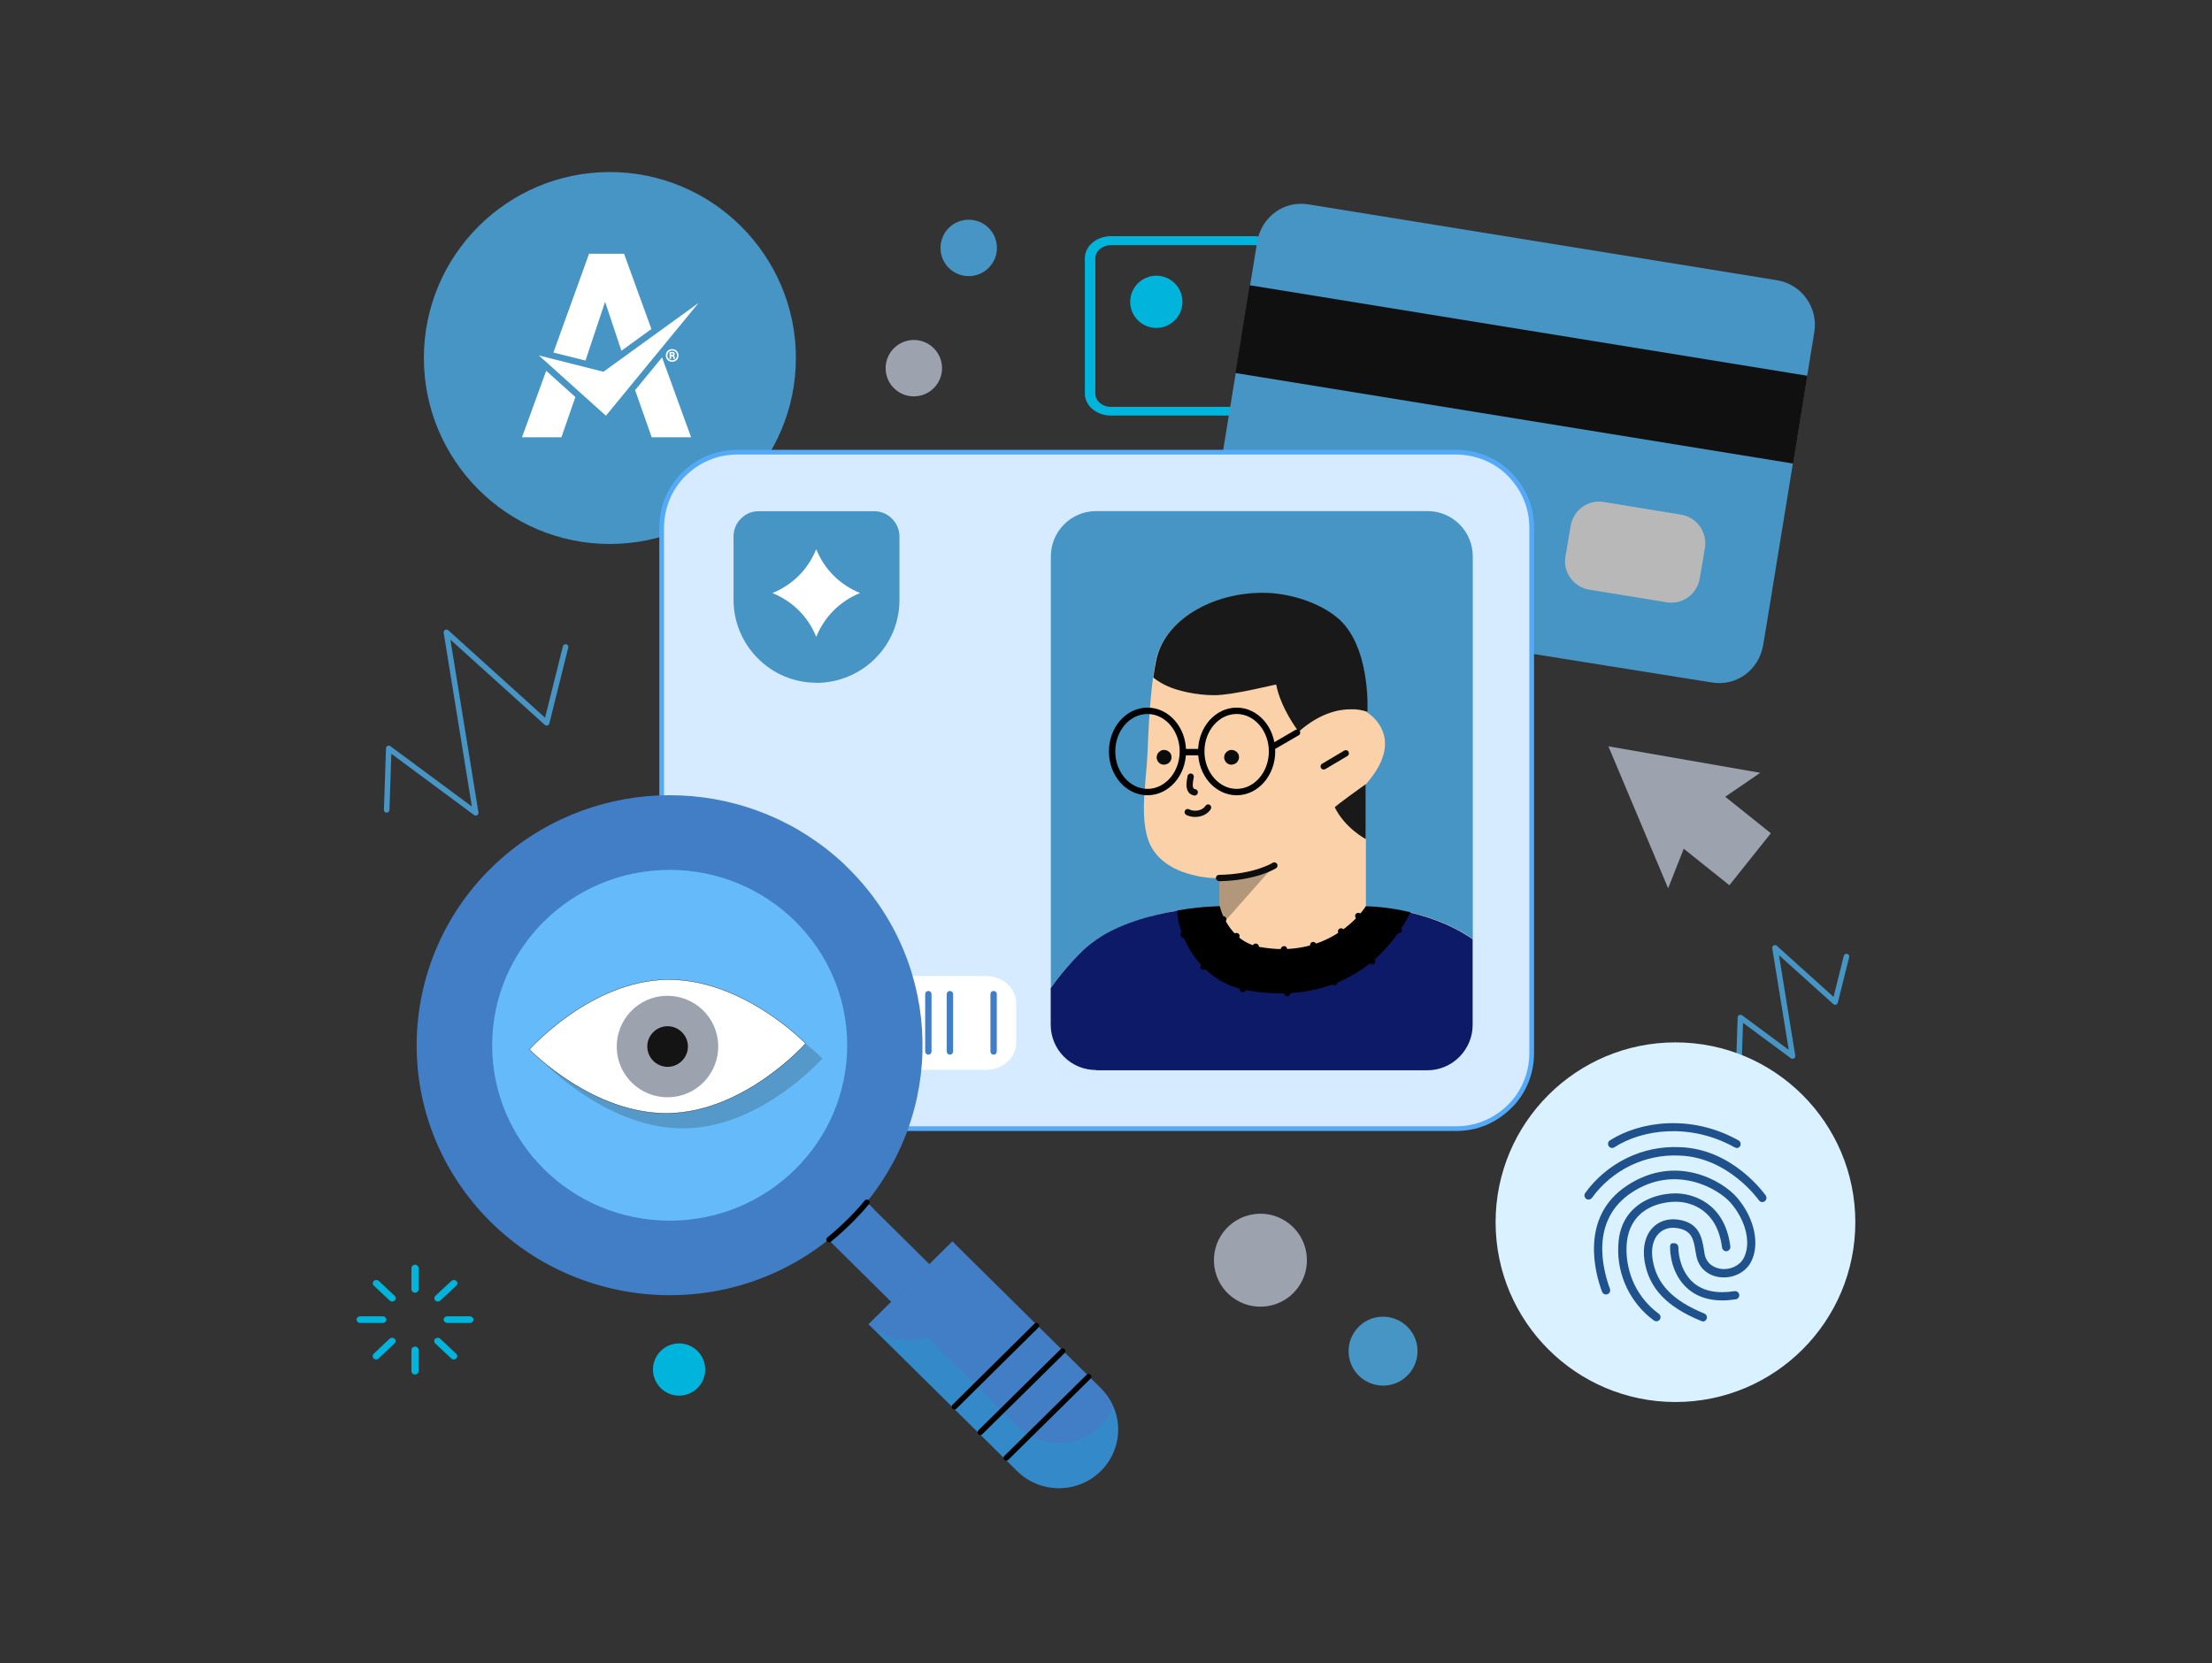
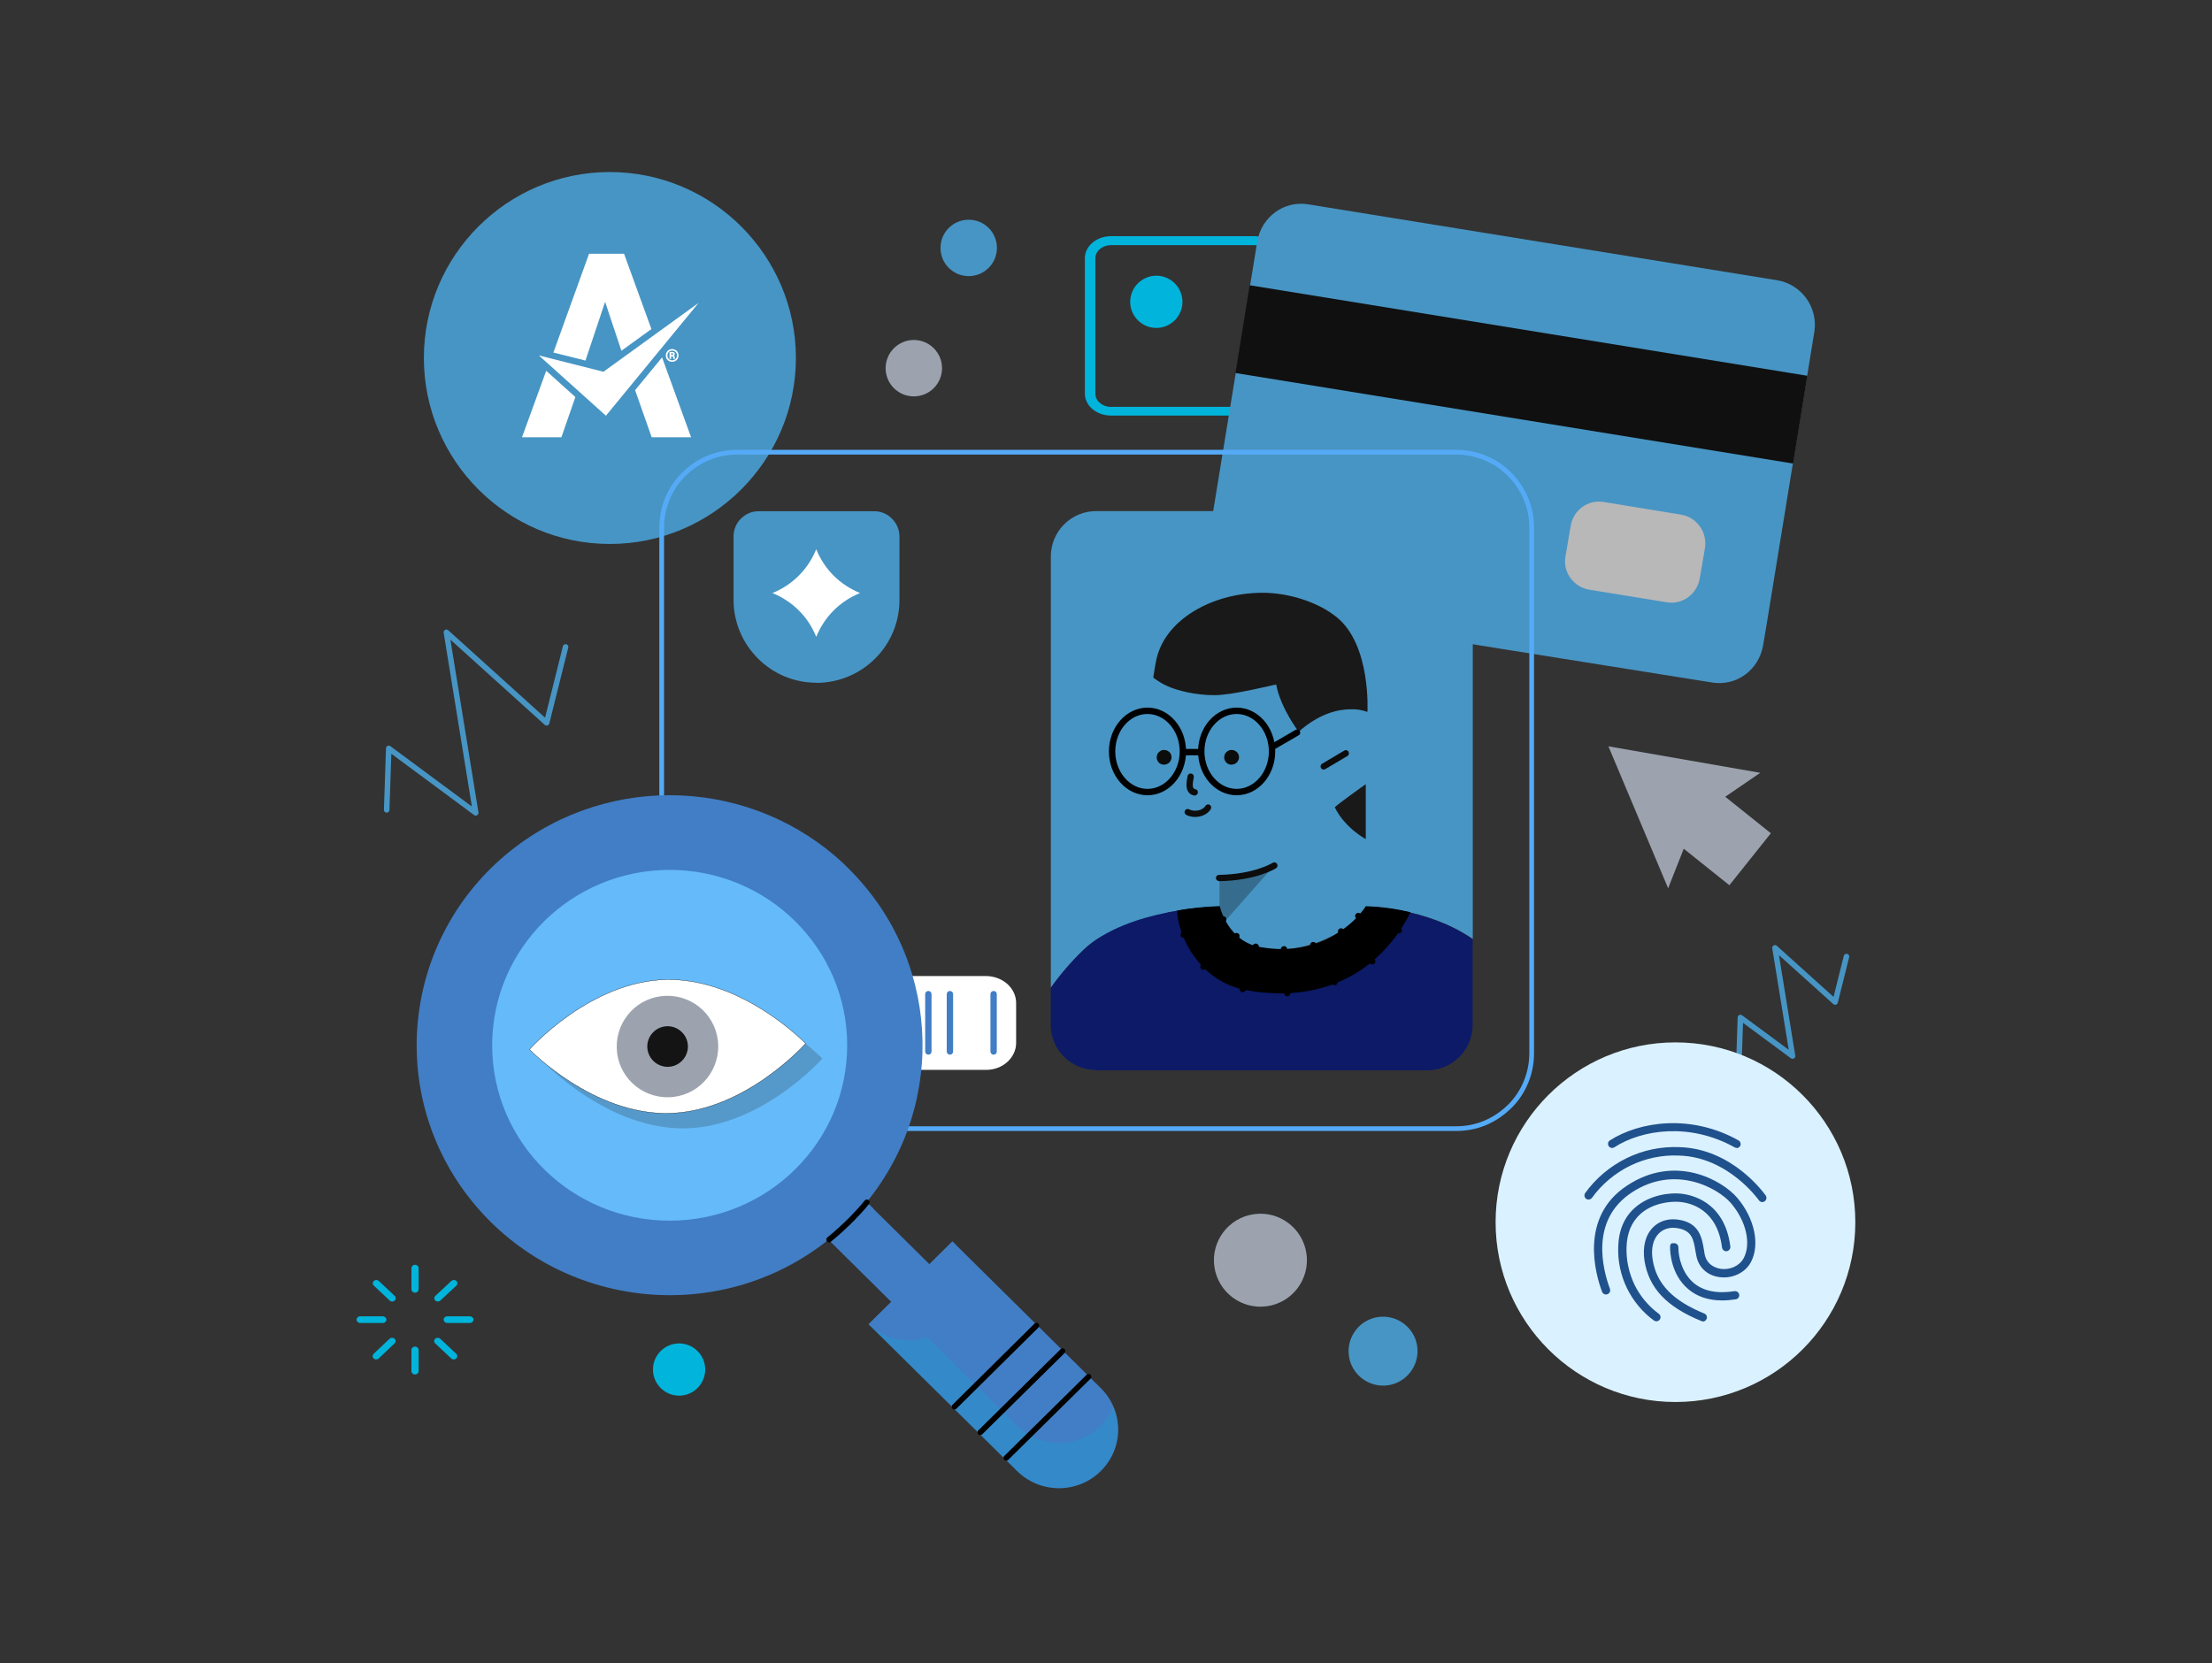
<svg xmlns="http://www.w3.org/2000/svg" width="460" height="346" viewBox="0 0 460 346" fill="none">
  <rect x="0" y="0" width="460" height="346" fill="#333333" stroke="none" />
  <path d="M231.035 86.444C228.017 86.444 225.602 84.374 225.602 81.873V53.697C225.602 51.167 228.074 49.126 231.035 49.126H260.792C263.81 49.126 266.225 51.196 266.225 53.697V81.873C266.225 84.403 263.753 86.444 260.792 86.444H231.035ZM231.035 50.995C229.282 50.995 227.787 52.203 227.787 53.726V81.901C227.787 83.368 229.224 84.632 231.035 84.632H260.792C262.545 84.632 264.012 83.425 264.012 81.901V53.726C264.012 52.26 262.574 50.995 260.792 50.995H231.035Z" fill="#00B4DB" />
  <path d="M285.403 130.632L258.521 126.291C253.404 125.314 249.925 120.627 250.788 115.51L261.454 50.248C262.316 45.13 267.003 41.651 272.12 42.514L369.583 58.297C374.7 59.16 378.064 63.961 377.316 68.964L367.311 130.316L366.65 134.226C365.788 139.344 361.101 142.822 355.984 141.96L311.709 134.887L285.374 130.632H285.403Z" fill="#4795C4" />
  <path d="M259.873 59.333L375.851 78.164L372.89 96.42L256.912 77.589L259.873 59.333Z" fill="#101010" />
  <path d="M349.457 107.029L333.472 104.412C330.224 103.866 327.147 106.137 326.63 109.415L325.537 115.826C324.991 119.075 327.291 122.151 330.54 122.669L346.64 125.285C349.889 125.831 352.936 123.56 353.482 120.282L354.575 113.871C355.006 110.622 352.85 107.546 349.457 107.029Z" fill="#B8B8B8" />
  <path d="M126.815 113.153C105.483 113.153 88.147 95.787 88.147 74.455C88.147 53.123 105.483 35.786 126.815 35.786C148.148 35.786 165.513 53.151 165.513 74.455C165.513 95.759 148.148 113.153 126.815 113.153Z" fill="#4795C4" />
  <mask id="mask0_3135_4149" style="mask-type:luminance" maskUnits="userSpaceOnUse" x="107" y="51" width="40" height="42">
    <path d="M146.622 51.57H107.234V92.194H146.622V51.57Z" fill="white" />
  </mask>
  <g mask="url(#mask0_3135_4149)">
    <path d="M113.586 77.129L108.555 90.957H116.748L119.652 82.591L113.586 77.129Z" fill="white" />
    <mask id="mask1_3135_4149" style="mask-type:luminance" maskUnits="userSpaceOnUse" x="107" y="51" width="40" height="42">
      <path d="M146.618 51.57H107.23V92.194H146.618V51.57Z" fill="white" />
    </mask>
    <g mask="url(#mask1_3135_4149)">
      <path d="M121.752 75.001L125.835 62.782C126.956 66.175 128.106 69.567 129.227 72.96L135.466 68.446L129.773 52.778H122.5L115.082 73.334L121.752 75.001Z" fill="white" />
      <path d="M132.074 81.154L135.524 90.957H143.718L137.68 74.34L132.074 81.154Z" fill="white" />
      <path fill-rule="evenodd" clip-rule="evenodd" d="M112.062 73.938L125.489 77.33L145.269 63.013L126.006 86.472L112.062 73.938Z" fill="white" />
      <path d="M138.457 73.938C138.457 73.19 139.003 72.615 139.78 72.615C140.556 72.615 141.102 73.19 141.102 73.938C141.102 74.685 140.556 75.26 139.78 75.26C139.003 75.26 138.457 74.714 138.457 73.938ZM139.78 74.944C140.355 74.944 140.786 74.513 140.786 73.938C140.786 73.362 140.383 72.931 139.78 72.931C139.176 72.931 138.802 73.362 138.802 73.938C138.802 74.513 139.205 74.944 139.78 74.944ZM139.205 73.219H139.866C140.153 73.219 140.326 73.391 140.326 73.621C140.326 73.851 140.24 73.909 140.096 73.966C140.412 74.052 140.268 74.484 140.383 74.656H140.038C139.895 74.397 140.096 74.11 139.751 74.11H139.578V74.656H139.233V73.219H139.205ZM139.578 73.506V73.823H139.78C139.895 73.823 139.981 73.765 139.981 73.65C139.981 73.535 139.923 73.478 139.78 73.478H139.578V73.506Z" fill="white" />
    </g>
  </g>
-   <path d="M153.324 94.062H302.796C304.866 94.062 306.907 94.465 308.804 95.241C310.702 96.017 312.456 97.167 313.893 98.662C315.331 100.1 316.509 101.854 317.314 103.751C318.091 105.649 318.493 107.69 318.493 109.76V219.01C318.493 221.08 318.091 223.121 317.314 225.019C316.538 226.916 315.388 228.67 313.893 230.107C312.427 231.545 310.702 232.724 308.804 233.529C306.907 234.305 304.866 234.707 302.796 234.707H153.324C151.254 234.707 149.213 234.305 147.316 233.529C145.418 232.752 143.664 231.602 142.227 230.107C140.789 228.67 139.611 226.916 138.806 225.019C138.029 223.121 137.627 221.08 137.627 219.01V109.76C137.627 107.69 138.029 105.649 138.806 103.751C139.582 101.854 140.732 100.1 142.227 98.662C143.664 97.225 145.418 96.046 147.316 95.241C149.213 94.465 151.254 94.062 153.324 94.062Z" fill="#D6EBFF" />
  <path d="M302.798 235.254H153.326C151.17 235.254 149.071 234.851 147.116 234.046C145.104 233.212 143.321 232.034 141.855 230.51C140.36 229.015 139.124 227.175 138.319 225.249C137.514 223.294 137.111 221.195 137.111 219.039V109.789C137.111 107.632 137.514 105.534 138.319 103.579C139.153 101.566 140.331 99.784 141.855 98.317C143.35 96.822 145.19 95.586 147.116 94.781C149.071 93.976 151.17 93.574 153.326 93.574H302.798C304.954 93.574 307.053 93.976 309.008 94.781C311.02 95.615 312.803 96.794 314.269 98.317C315.764 99.812 317 101.652 317.805 103.579C318.61 105.534 319.013 107.632 319.013 109.789V219.039C319.013 221.195 318.61 223.294 317.805 225.249C316.971 227.261 315.793 229.044 314.269 230.51C312.688 232.062 310.905 233.241 309.008 234.046C307.053 234.851 304.954 235.254 302.798 235.254ZM153.326 94.551C151.285 94.551 149.33 94.925 147.49 95.701C145.679 96.449 143.983 97.599 142.545 99.007C141.136 100.387 140.015 102.055 139.239 103.952C138.491 105.792 138.089 107.747 138.089 109.789V219.039C138.089 221.08 138.463 223.035 139.239 224.875C139.986 226.686 141.136 228.382 142.545 229.82C143.925 231.229 145.593 232.35 147.49 233.126C149.33 233.874 151.285 234.276 153.326 234.276H302.798C304.839 234.276 306.794 233.902 308.634 233.126C310.416 232.379 312.084 231.286 313.579 229.82C314.988 228.44 316.109 226.772 316.885 224.875C317.633 223.035 318.035 221.08 318.035 219.039V109.789C318.035 107.747 317.661 105.792 316.885 103.952C316.138 102.141 314.988 100.445 313.579 99.007C312.199 97.599 310.531 96.477 308.634 95.701C306.794 94.954 304.839 94.551 302.798 94.551H153.326Z" fill="#55AAF8" />
  <path d="M218.531 115.74C218.531 113.239 219.508 110.852 221.291 109.07C223.073 107.287 225.459 106.31 227.961 106.31H296.846C299.347 106.31 301.733 107.287 303.516 109.07C305.298 110.852 306.276 113.239 306.276 115.74V195.32C296.644 188.65 284.167 188.592 284.052 188.592C284.023 188.679 278.589 197.562 264.646 197.562C250.702 197.562 262.173 197.505 260.966 197.361C254.152 196.671 253.606 188.65 253.606 188.564C250.012 188.707 246.476 189.11 242.939 189.771C233.826 194.572 231.094 192.1 225.316 197.591C222.814 199.977 220.543 202.622 218.531 205.44V115.711H218.502L218.531 115.74Z" fill="#4795C4" />
-   <path d="M263.983 217.86C263.466 217.86 262.891 217.86 262.402 217.802C258.348 217.515 252.196 215.301 245.986 206.389C242.248 200.984 239.632 194.572 239.373 191.755C239.316 191.007 239.431 190.576 239.69 190.519C244.261 189.369 248.89 188.736 253.605 188.592V182.67H253.317C250.787 182.67 248.286 182.21 245.9 181.347C241.76 179.795 239.23 177.15 238.396 173.384C237.562 169.732 237.907 165.822 238.252 161.682C238.425 159.929 238.568 158.089 238.655 156.277C238.942 148.026 239.488 141.989 240.293 137.734C241.07 133.536 243.801 129.914 248.142 127.24C252.196 124.767 257.285 123.387 262.488 123.387C267.692 123.387 273.845 125.199 277.87 128.447C285.057 134.226 284.281 148.055 284.281 148.17C284.281 148.17 287.328 149.981 287.932 153.517C288.392 156.45 287.098 159.67 284.051 163.12V188.564C284.712 188.564 295.81 188.765 305.01 194.515C305.153 194.572 305.182 194.745 305.096 194.975C304.636 196.614 298.943 202.249 290.807 207.711C285.115 211.535 274.046 217.917 264.012 217.917V217.86H263.983Z" fill="#FAD1A8" />
  <path d="M284.023 174.534C283.994 174.534 279.71 172.262 277.583 167.95C277.497 167.749 283.994 163.12 284.023 163.12V174.562V174.534Z" fill="#191919" />
  <path d="M270.021 152.166C268.325 149.78 266.111 146.158 265.393 142.391C265.393 142.305 256.48 144.605 252.541 144.605C248.603 144.605 244.779 143.628 242.881 142.765C240.811 141.845 239.834 140.925 239.834 140.925C240.006 139.689 240.208 138.568 240.38 137.648C241.156 133.45 243.888 129.828 248.229 127.154C252.283 124.681 257.371 123.301 262.575 123.301C267.779 123.301 273.931 125.113 277.956 128.361C285.144 134.14 284.368 147.969 284.368 148.084C283.246 147.681 282.068 147.48 280.889 147.538C278.388 147.538 274.478 148.314 270.108 152.166H270.05H270.021Z" fill="#191919" />
  <path d="M253.519 183.274C253.174 183.274 252.857 182.986 252.857 182.641C252.857 182.267 253.145 181.98 253.49 181.98C260.821 181.865 264.616 179.507 264.645 179.479C264.961 179.277 265.364 179.392 265.565 179.68C265.766 179.996 265.68 180.399 265.364 180.6C265.191 180.715 261.252 183.159 253.519 183.302V183.274Z" fill="#0D0D0D" />
  <path d="M238.627 165.42C234.199 165.42 230.605 161.337 230.605 156.306C230.605 151.275 234.199 147.192 238.627 147.192C243.054 147.192 246.648 151.275 246.648 156.306C246.648 161.337 243.054 165.42 238.627 165.42ZM238.627 148.515C234.918 148.515 231.928 152.022 231.928 156.306C231.928 160.59 234.947 164.097 238.627 164.097C242.307 164.097 245.325 160.59 245.325 156.306C245.325 152.022 242.307 148.515 238.627 148.515Z" fill="black" />
  <path d="M257.17 165.42C252.742 165.42 249.148 161.337 249.148 156.306C249.148 151.275 252.742 147.192 257.17 147.192C261.597 147.192 265.191 151.275 265.191 156.306C265.191 161.337 261.597 165.42 257.17 165.42ZM257.17 148.515C253.461 148.515 250.471 152.022 250.471 156.306C250.471 160.59 253.49 164.097 257.17 164.097C260.85 164.097 263.868 160.59 263.868 156.306C263.868 152.022 260.85 148.515 257.17 148.515Z" fill="black" />
  <path d="M249.321 157.111H246.216C245.842 157.111 245.555 156.824 245.555 156.45C245.555 156.076 245.842 155.789 246.216 155.789H249.321C249.695 155.789 249.982 156.076 249.982 156.45C249.982 156.824 249.695 157.111 249.321 157.111Z" fill="black" />
  <path d="M264.758 155.932C264.528 155.932 264.298 155.817 264.183 155.616C264.011 155.3 264.097 154.897 264.413 154.725L269.416 151.821C269.732 151.649 270.134 151.735 270.307 152.051C270.479 152.367 270.393 152.77 270.077 152.942L265.074 155.846C264.959 155.904 264.844 155.932 264.758 155.932Z" fill="black" />
  <path d="M275.283 160.072C275.053 160.072 274.852 159.957 274.708 159.756C274.536 159.44 274.622 159.037 274.938 158.865L279.538 156.134C279.855 155.932 280.257 156.047 280.43 156.364C280.602 156.68 280.516 157.082 280.2 157.255L275.6 159.986C275.485 160.044 275.37 160.072 275.255 160.072H275.283Z" fill="#0D0D0D" />
  <path d="M158.785 222.575C157.118 222.575 155.536 221.971 154.358 220.936C153.179 219.872 152.518 218.464 152.518 216.969V208.631C152.518 207.165 153.179 205.727 154.358 204.664C155.536 203.6 157.118 203.025 158.785 203.025H205.044C206.683 203.025 208.293 203.629 209.471 204.664C210.65 205.727 211.311 207.136 211.311 208.631V216.969C211.311 218.435 210.621 219.872 209.471 220.907C208.293 221.971 206.711 222.546 205.073 222.546H158.785V222.575Z" fill="white" />
  <path d="M248.546 169.934C247.884 169.934 247.223 169.79 246.677 169.502C246.361 169.33 246.246 168.927 246.418 168.611C246.591 168.295 246.993 168.18 247.309 168.352C248.287 168.899 250.041 168.669 250.673 167.634C250.874 167.317 251.277 167.231 251.564 167.404C251.881 167.605 251.967 168.007 251.794 168.295C251.133 169.387 249.811 169.934 248.546 169.934Z" fill="#0D0D0D" />
  <path d="M256.107 159.066C255.82 159.066 255.503 158.98 255.245 158.808C254.986 158.635 254.785 158.376 254.698 158.117C254.555 157.83 254.555 157.514 254.612 157.226C254.67 156.939 254.813 156.623 255.043 156.45C255.273 156.22 255.532 156.076 255.82 156.019C256.107 155.961 256.452 156.019 256.711 156.105C256.998 156.249 257.228 156.421 257.401 156.651C257.573 156.91 257.66 157.198 257.66 157.514C257.66 157.83 257.631 157.916 257.516 158.117C257.458 158.319 257.315 158.491 257.2 158.606C257.085 158.721 256.883 158.865 256.711 158.922C256.51 158.98 256.308 159.066 256.107 159.066Z" fill="#0B0C0C" />
  <path d="M242.075 159.066C241.787 159.066 241.471 158.98 241.212 158.808C240.954 158.635 240.752 158.376 240.666 158.117C240.522 157.83 240.494 157.514 240.58 157.226C240.637 156.939 240.781 156.623 241.011 156.45C241.241 156.22 241.5 156.076 241.787 156.019C242.075 155.961 242.42 156.019 242.679 156.105C242.966 156.249 243.196 156.421 243.369 156.651C243.541 156.91 243.627 157.198 243.627 157.514C243.627 157.83 243.599 157.916 243.484 158.117C243.426 158.319 243.282 158.491 243.167 158.606C243.024 158.75 242.851 158.865 242.679 158.922C242.477 158.98 242.276 159.066 242.075 159.066Z" fill="#0B0C0C" />
  <path d="M248.432 165.477C248.403 165.477 248.346 165.477 248.317 165.477C247.8 165.362 247.368 165.132 247.11 164.701C246.506 163.81 246.765 162.43 246.966 161.424C247.023 161.079 247.397 160.82 247.742 160.906C248.087 160.964 248.317 161.309 248.26 161.682C248.116 162.372 247.886 163.522 248.202 163.954C248.26 164.04 248.346 164.126 248.576 164.155C248.921 164.212 249.18 164.557 249.093 164.931C249.036 165.247 248.748 165.477 248.461 165.477H248.432Z" fill="#0D0D0D" />
  <g opacity="0.3">
    <path d="M253.604 182.584C253.69 182.584 261.136 182.124 264.96 180.054L253.604 192.905V182.584Z" fill="#0D0D0D" />
  </g>
-   <path d="M165.859 219.384C165.485 219.384 165.197 219.096 165.197 218.723V206.791C165.197 206.418 165.485 206.13 165.859 206.13C166.232 206.13 166.52 206.418 166.52 206.791V218.723C166.52 219.096 166.232 219.384 165.859 219.384Z" fill="#417EC5" />
+   <path d="M165.859 219.384C165.485 219.384 165.197 219.096 165.197 218.723V206.791C165.197 206.418 165.485 206.13 165.859 206.13C166.232 206.13 166.52 206.418 166.52 206.791V218.723Z" fill="#417EC5" />
  <path d="M170.372 219.384C169.998 219.384 169.711 219.096 169.711 218.723V206.791C169.711 206.418 169.998 206.13 170.372 206.13C170.746 206.13 171.033 206.418 171.033 206.791V218.723C171.033 219.096 170.746 219.384 170.372 219.384Z" fill="#417EC5" />
  <path d="M174.888 219.384C174.514 219.384 174.227 219.096 174.227 218.723V206.791C174.227 206.418 174.514 206.13 174.888 206.13C175.262 206.13 175.549 206.418 175.549 206.791V218.723C175.549 219.096 175.262 219.384 174.888 219.384Z" fill="#417EC5" />
  <path d="M156.773 219.384C156.399 219.384 156.111 219.096 156.111 218.723V206.791C156.111 206.418 156.399 206.13 156.773 206.13C157.146 206.13 157.434 206.418 157.434 206.791V218.723C157.434 219.096 157.146 219.384 156.773 219.384Z" fill="#417EC5" />
  <path d="M183.972 219.384C183.598 219.384 183.311 219.096 183.311 218.723V206.791C183.311 206.418 183.598 206.13 183.972 206.13C184.346 206.13 184.633 206.418 184.633 206.791V218.723C184.633 219.096 184.346 219.384 183.972 219.384Z" fill="#417EC5" />
  <path d="M188.515 219.384C188.141 219.384 187.854 219.096 187.854 218.723V206.791C187.854 206.418 188.141 206.13 188.515 206.13C188.889 206.13 189.176 206.418 189.176 206.791V218.723C189.176 219.096 188.889 219.384 188.515 219.384Z" fill="#417EC5" />
  <path d="M193.058 219.384C192.684 219.384 192.396 219.096 192.396 218.723V206.791C192.396 206.418 192.684 206.13 193.058 206.13C193.431 206.13 193.719 206.418 193.719 206.791V218.723C193.719 219.096 193.431 219.384 193.058 219.384Z" fill="#417EC5" />
  <path d="M197.542 219.384C197.168 219.384 196.881 219.096 196.881 218.723V206.791C196.881 206.418 197.168 206.13 197.542 206.13C197.916 206.13 198.203 206.418 198.203 206.791V218.723C198.203 219.096 197.916 219.384 197.542 219.384Z" fill="#417EC5" />
  <path d="M206.628 219.384C206.254 219.384 205.967 219.096 205.967 218.723V206.791C205.967 206.418 206.254 206.13 206.628 206.13C207.002 206.13 207.289 206.418 207.289 206.791V218.723C207.289 219.096 207.002 219.384 206.628 219.384Z" fill="#417EC5" />
  <path d="M169.768 142.017C165.197 142.017 160.827 140.206 157.607 136.957C154.387 133.737 152.547 129.367 152.547 124.796V111.542C152.547 110.852 152.691 110.191 152.949 109.559C153.208 108.926 153.582 108.351 154.071 107.891C154.559 107.402 155.134 107 155.738 106.741C156.371 106.482 157.061 106.339 157.722 106.339H181.814C183.194 106.339 184.517 106.885 185.494 107.891C186.472 108.869 187.047 110.191 187.047 111.571V124.825C187.047 129.396 185.236 133.766 181.987 136.986C178.767 140.206 174.397 142.017 169.826 142.046H169.797L169.768 142.017Z" fill="#4795C4" />
  <path d="M169.741 132.472C168.907 130.402 167.699 128.534 166.118 126.981C164.537 125.4 162.668 124.192 160.627 123.359C162.697 122.525 164.566 121.289 166.118 119.736C167.699 118.155 168.907 116.286 169.741 114.245C170.574 116.315 171.811 118.184 173.363 119.736C174.944 121.317 176.813 122.525 178.854 123.359C176.784 124.192 174.916 125.429 173.363 126.981C171.782 128.562 170.574 130.431 169.741 132.472Z" fill="white" />
  <path d="M227.932 222.575C225.431 222.575 223.044 221.597 221.262 219.815C219.479 218.032 218.502 215.646 218.502 213.145V205.526C220.514 202.68 222.786 200.035 225.316 197.591C234.487 188.88 253.433 188.535 253.634 188.535C253.922 190.547 254.497 192.502 255.244 194.429C257.286 199.374 260.046 200.639 262.029 200.84C262.978 200.926 263.898 201.012 264.847 201.012C279.279 201.012 284.023 188.707 284.052 188.592C284.598 188.592 296.817 188.794 306.247 195.377V213.202C306.247 215.704 305.241 218.09 303.458 219.872C301.676 221.655 299.289 222.632 296.788 222.632H227.932H227.961L227.932 222.575Z" fill="#0C1A68" />
  <path d="M266.283 206.619C263.983 206.619 261.712 206.418 259.44 206.015C249.292 204.319 244.864 194.371 244.807 189.398C247.739 188.88 250.7 188.564 253.662 188.506C253.662 188.564 255.3 195.78 261.999 196.988C263.552 197.246 265.104 197.419 266.628 197.419C278.473 197.419 283.993 188.621 284.022 188.506C287.155 188.593 290.26 189.024 293.337 189.743C291.295 193.911 288.363 197.591 284.769 200.495C279.594 204.549 273.384 206.619 266.312 206.619H266.283Z" fill="black" />
  <path d="M290.896 194.17C290.81 194.17 290.753 194.17 290.666 194.141L282.243 191.151C281.898 191.036 281.725 190.662 281.84 190.317C281.955 189.972 282.358 189.8 282.674 189.915L291.098 192.905C291.443 193.02 291.615 193.394 291.5 193.739C291.414 193.997 291.155 194.17 290.868 194.17H290.896Z" fill="black" />
  <path d="M285.374 200.61C285.202 200.61 285.058 200.552 284.914 200.437L278.417 194.199C278.158 193.94 278.158 193.537 278.417 193.279C278.675 193.02 279.078 193.02 279.337 193.279L285.834 199.517C286.093 199.776 286.093 200.179 285.834 200.437C285.69 200.581 285.518 200.639 285.374 200.639V200.61Z" fill="black" />
  <path d="M277.525 204.951C277.295 204.951 277.065 204.836 276.95 204.635L272.522 196.901C272.35 196.585 272.465 196.182 272.752 196.01C273.069 195.837 273.471 195.952 273.644 196.24L278.071 203.974C278.244 204.29 278.129 204.692 277.841 204.865C277.726 204.922 277.611 204.951 277.525 204.951Z" fill="black" />
  <path d="M267.693 207.222C267.348 207.222 267.061 206.964 267.032 206.619L266.342 197.534C266.313 197.16 266.572 196.844 266.946 196.815C267.377 196.757 267.636 197.045 267.665 197.419L268.355 206.504C268.383 206.877 268.125 207.194 267.751 207.222C267.751 207.222 267.722 207.222 267.693 207.222Z" fill="black" />
  <path d="M258.435 206.389C258.377 206.389 258.32 206.389 258.233 206.36C257.888 206.245 257.687 205.9 257.802 205.526L260.505 196.729C260.62 196.384 260.965 196.182 261.338 196.297C261.683 196.412 261.885 196.757 261.77 197.131L259.067 205.929C258.981 206.216 258.722 206.389 258.435 206.389Z" fill="black" />
  <path d="M250.271 201.731C250.098 201.731 249.926 201.674 249.782 201.53C249.523 201.271 249.552 200.84 249.811 200.61L256.682 194.227C256.941 193.997 257.372 193.997 257.602 194.256C257.861 194.515 257.832 194.946 257.573 195.176L250.702 201.559C250.587 201.674 250.414 201.731 250.242 201.731H250.271Z" fill="black" />
  <path d="M246.129 195.09C245.87 195.09 245.612 194.918 245.525 194.659C245.382 194.314 245.554 193.94 245.899 193.825L254.15 190.634C254.495 190.49 254.869 190.663 254.984 191.008C255.128 191.353 254.955 191.726 254.61 191.841L246.359 195.033C246.273 195.061 246.215 195.09 246.129 195.09Z" fill="black" />
  <path d="M139.092 256.586C160.988 256.586 178.738 238.836 178.738 216.94C178.738 195.044 160.988 177.294 139.092 177.294C117.196 177.294 99.445 195.044 99.445 216.94C99.445 238.836 117.196 256.586 139.092 256.586Z" fill="#65BAF9" />
  <path d="M263.465 271.709C268.755 270.961 272.435 266.074 271.687 260.784C270.94 255.494 266.052 251.814 260.762 252.561C255.472 253.309 251.792 258.196 252.54 263.486C253.287 268.776 258.175 272.456 263.465 271.709Z" fill="#9CA3AF" />
  <path d="M288.622 288.154C292.532 287.608 295.264 283.956 294.717 280.046C294.171 276.136 290.52 273.405 286.61 273.951C282.7 274.498 279.969 278.149 280.515 282.059C281.061 285.969 284.712 288.7 288.622 288.154Z" fill="#4795C4" />
  <path d="M190.037 82.448C186.788 82.448 184.172 79.831 184.172 76.582C184.172 73.334 186.817 70.718 190.037 70.718C193.257 70.718 195.902 73.334 195.902 76.582C195.902 79.831 193.286 82.448 190.037 82.448Z" fill="#9CA3AF" />
  <path d="M201.451 57.435C198.202 57.435 195.586 54.819 195.586 51.57C195.586 48.321 198.202 45.705 201.451 45.705C204.7 45.705 207.316 48.321 207.316 51.57C207.316 54.819 204.671 57.435 201.451 57.435Z" fill="#4795C4" />
  <path d="M366.104 160.763L334.479 155.243L346.899 184.769L350.147 176.546L359.635 184.136L368.26 173.326L358.772 165.736L366.075 160.734L366.104 160.763Z" fill="#9CA3AF" />
  <path d="M240.465 68.216C243.455 68.216 245.899 65.772 245.899 62.782C245.899 59.792 243.455 57.349 240.465 57.349C237.475 57.349 235.031 59.792 235.031 62.782C235.031 65.772 237.475 68.216 240.465 68.216Z" fill="#00B4DB" />
  <path d="M141.221 290.31C144.211 290.31 146.655 287.866 146.655 284.876C146.655 281.886 144.211 279.443 141.221 279.443C138.231 279.443 135.787 281.886 135.787 284.876C135.787 287.866 138.231 290.31 141.221 290.31Z" fill="#00B4DB" />
  <path d="M117.615 134.571L113.676 150.355L92.832 131.524L98.927 169.071L80.843 155.674L80.412 168.468" stroke="#4795C4" stroke-width="1.15" stroke-linecap="round" stroke-linejoin="round" />
  <path d="M383.984 198.971L381.626 208.43L369.12 197.16L372.771 219.671L361.933 211.65L361.674 219.326" stroke="#4795C4" stroke-width="1.15" stroke-linecap="round" stroke-linejoin="round" />
  <path d="M86.308 268.891C85.906 268.891 85.561 268.575 85.561 268.201V263.774C85.561 263.4 85.877 263.084 86.308 263.084C86.739 263.084 87.055 263.4 87.055 263.774V268.201C87.055 268.575 86.739 268.891 86.308 268.891Z" fill="#00B4DB" />
  <path d="M86.308 285.911C85.906 285.911 85.561 285.595 85.561 285.221V280.794C85.561 280.42 85.877 280.104 86.308 280.104C86.739 280.104 87.055 280.42 87.055 280.794V285.221C87.055 285.595 86.739 285.911 86.308 285.911Z" fill="#00B4DB" />
  <path d="M97.72 275.187H93.005C92.603 275.187 92.258 274.871 92.258 274.497C92.258 274.124 92.574 273.807 93.005 273.807H97.72C98.123 273.807 98.468 274.124 98.468 274.497C98.468 274.871 98.152 275.187 97.72 275.187Z" fill="#00B4DB" />
  <path d="M79.609 275.187H74.894C74.492 275.187 74.147 274.871 74.147 274.497C74.147 274.124 74.463 273.807 74.894 273.807H79.609C80.011 273.807 80.356 274.124 80.356 274.497C80.356 274.871 80.04 275.187 79.609 275.187Z" fill="#00B4DB" />
  <path d="M81.563 270.731C81.362 270.731 81.189 270.674 81.045 270.53L77.739 267.425C77.452 267.166 77.452 266.706 77.739 266.447C78.027 266.189 78.487 266.189 78.774 266.447L82.08 269.552C82.368 269.811 82.368 270.271 82.08 270.53C81.937 270.674 81.735 270.731 81.563 270.731Z" fill="#00B4DB" />
  <path d="M94.357 282.777C94.156 282.777 93.983 282.72 93.84 282.576L90.505 279.442C90.217 279.184 90.217 278.724 90.505 278.465C90.792 278.206 91.252 278.206 91.54 278.465L94.875 281.599C95.162 281.857 95.162 282.317 94.875 282.576C94.731 282.72 94.53 282.777 94.357 282.777Z" fill="#00B4DB" />
  <path d="M91.052 270.731C90.85 270.731 90.678 270.674 90.534 270.53C90.246 270.271 90.246 269.811 90.534 269.552L93.869 266.447C94.156 266.189 94.617 266.189 94.904 266.447C95.192 266.706 95.192 267.166 94.904 267.425L91.569 270.53C91.425 270.674 91.224 270.731 91.052 270.731Z" fill="#00B4DB" />
  <path d="M78.227 282.777C78.026 282.777 77.853 282.72 77.71 282.576C77.422 282.317 77.422 281.857 77.71 281.599L81.016 278.465C81.303 278.206 81.763 278.206 82.051 278.465C82.338 278.724 82.338 279.184 82.051 279.442L78.745 282.576C78.601 282.72 78.4 282.777 78.227 282.777Z" fill="#00B4DB" />
  <path d="M348.423 291.632C369.095 291.632 385.827 274.871 385.827 254.229C385.827 233.586 369.066 216.825 348.423 216.825C327.781 216.825 311.02 233.586 311.02 254.229C311.02 274.871 327.781 291.632 348.423 291.632Z" fill="#DAF1FF" />
  <path d="M354.117 274.842C354.002 274.842 353.887 274.842 353.8 274.785C346.555 271.824 342.904 267.942 341.984 262.25C341.553 259.375 342.157 256.931 343.738 255.321C345.032 253.999 346.872 253.424 348.884 253.682C353.398 254.286 353.915 257.42 354.347 259.979C354.404 260.266 354.433 260.582 354.49 260.87C354.95 263.227 356.934 263.774 357.768 263.917C359.752 264.234 361.735 263.314 362.598 261.732C364.208 258.714 363.144 254.027 360.01 250.319C357.308 247.127 348.309 242.125 339.339 248.047C330.628 253.769 333.273 263.975 334.797 268.086C334.969 268.546 334.739 269.035 334.279 269.207C333.819 269.38 333.33 269.15 333.158 268.69C331.835 265.182 328.328 253.194 338.362 246.61C348.395 239.969 358.17 245.489 361.304 249.197C364.898 253.452 366.048 258.944 364.093 262.566C362.914 264.78 360.183 266.045 357.48 265.642C354.979 265.269 353.225 263.601 352.765 261.215C352.708 260.899 352.65 260.611 352.593 260.295C352.19 257.822 351.874 255.867 348.625 255.436C347.159 255.235 345.865 255.666 344.945 256.586C343.767 257.794 343.307 259.72 343.68 262.02C344.485 267.051 347.82 270.53 354.433 273.232C354.864 273.405 355.094 273.922 354.893 274.354C354.749 274.699 354.433 274.9 354.088 274.9L354.117 274.842Z" fill="#1F518C" />
  <path d="M344.456 274.842C344.284 274.842 344.111 274.785 343.939 274.67C341.552 272.945 339.626 270.587 338.332 267.942C337.039 265.269 336.406 262.307 336.521 259.375C336.607 255.925 337.757 253.194 339.971 251.239C343.019 248.507 347.302 248.076 349.344 248.277C351.5 248.45 358.63 249.772 359.837 259.289C359.895 259.749 359.55 260.18 359.09 260.266C358.601 260.324 358.199 259.979 358.112 259.519C357.106 251.497 351.529 250.175 349.2 250.002C347.417 249.859 343.709 250.204 341.121 252.532C339.31 254.171 338.332 256.471 338.246 259.432C338.16 262.077 338.735 264.751 339.885 267.195C341.064 269.61 342.817 271.709 344.974 273.29C345.347 273.577 345.434 274.124 345.146 274.497C344.974 274.727 344.715 274.842 344.456 274.842Z" fill="#1F518C" />
  <path d="M358.141 270.501C355.266 270.501 352.88 269.696 351.04 268.115C347.475 265.067 347.303 260.381 347.303 259.461C347.303 258.541 347.676 258.599 348.165 258.599C348.654 258.599 349.028 258.972 349.028 259.461C349.028 261.617 349.861 264.837 352.161 266.821C354.174 268.546 357.049 269.15 360.7 268.575C361.16 268.517 361.62 268.834 361.678 269.294C361.764 269.754 361.419 270.214 360.959 270.271C359.981 270.415 359.033 270.501 358.17 270.501H358.141Z" fill="#1F518C" />
  <path d="M366.506 250.06C366.247 250.06 365.96 249.916 365.787 249.686C365.73 249.6 359.405 240.659 349.199 240.371C345.662 240.199 342.155 240.946 339.021 242.47C335.859 244.022 333.099 246.322 331.057 249.169C330.77 249.542 330.224 249.629 329.85 249.37C329.476 249.082 329.39 248.565 329.649 248.162C331.862 245.086 334.852 242.585 338.245 240.917C341.637 239.25 345.432 238.445 349.256 238.617C360.325 238.934 366.909 248.306 367.196 248.68C367.455 249.082 367.369 249.6 366.966 249.887C366.822 250.002 366.65 250.031 366.477 250.031L366.506 250.06Z" fill="#1F518C" />
  <path d="M361.13 238.761C360.987 238.761 360.843 238.732 360.699 238.646C351.47 233.5 341.494 234.909 335.715 238.646C335.313 238.905 334.767 238.79 334.537 238.387C334.278 237.985 334.393 237.467 334.795 237.209C341.005 233.241 351.672 231.689 361.533 237.209C361.935 237.439 362.108 237.956 361.878 238.387C361.705 238.675 361.418 238.819 361.13 238.819V238.761Z" fill="#1F518C" />
  <path d="M180.662 275.475L198.085 258.254L228.933 288.758C233.735 293.53 233.735 301.206 228.933 305.979C224.132 310.751 216.341 310.751 211.511 305.979L180.662 275.475Z" fill="#417EC5" />
  <path opacity="0.2" d="M228.905 296.578C224.104 301.35 216.313 301.35 211.483 296.578L185.407 270.789L180.605 275.475L211.454 305.979C216.255 310.751 224.047 310.751 228.877 305.979C232.528 302.356 233.39 297.066 231.522 292.639C230.918 294.076 230.027 295.37 228.877 296.549L228.905 296.578Z" fill="#00B4DB" />
  <path d="M179.715 249.543L171.809 257.363L185.407 270.818L193.314 262.998L179.715 249.543Z" fill="#417EC5" />
  <path d="M186.356 268.345C181.267 263.86 179.542 257.075 181.612 251.411L179.686 249.514L171.779 257.334L185.349 270.789L187.132 269.035C186.902 268.805 186.614 268.575 186.356 268.345Z" fill="#417EC5" />
  <path d="M175.775 179.968C156.657 161.769 126.843 160.475 106.172 176.978C83.603 195.033 80.067 227.779 98.352 250.118C116.637 272.428 149.757 275.906 172.325 257.851C174.022 256.529 175.632 255.034 177.127 253.51C178.219 252.418 179.225 251.268 180.203 250.089C197.28 229.13 195.383 198.713 175.775 179.996V179.968ZM139.263 253.913C118.879 253.913 102.348 237.583 102.348 217.429C102.348 197.275 118.879 180.945 139.263 180.945C159.647 180.945 176.178 197.275 176.178 217.429C176.178 237.583 159.647 253.913 139.263 253.913Z" fill="#417EC5" />
  <path d="M198.055 258.225C202.742 263.084 202.54 270.789 197.624 275.418C192.88 279.874 185.377 279.931 180.633 275.446L198.055 258.225Z" fill="#417EC5" />
  <path d="M198.488 292.61L215.537 275.734L198.488 292.61Z" fill="#00B4DB" />
  <path d="M198.488 292.61L215.537 275.734" stroke="black" stroke-width="1.15" stroke-linecap="round" stroke-linejoin="round" />
  <path d="M203.865 297.929L220.971 281.053L203.865 297.929Z" fill="#00B4DB" />
  <path d="M203.865 297.929L220.971 281.053" stroke="black" stroke-width="1.15" stroke-linecap="round" stroke-linejoin="round" />
  <path d="M209.27 303.248L226.376 286.371L209.27 303.248Z" fill="#00B4DB" />
  <path d="M209.27 303.248L226.376 286.371" stroke="black" stroke-width="1.15" stroke-linecap="round" stroke-linejoin="round" />
  <path d="M180.263 250.089C179.314 251.268 178.279 252.389 177.187 253.51C175.663 255.034 174.082 256.5 172.414 257.851" fill="#00B4DB" />
  <path d="M180.263 250.089C179.314 251.268 178.279 252.389 177.187 253.51C175.663 255.034 174.082 256.5 172.414 257.851" stroke="black" stroke-width="1.15" stroke-linecap="round" stroke-linejoin="round" />
  <path opacity="0.2" d="M141.995 206.906C157.865 206.561 171.004 220.189 171.004 220.189C171.004 220.189 158.469 234.363 142.599 234.708C126.729 235.053 113.59 221.425 113.59 221.425C113.59 221.425 126.125 207.251 141.995 206.906Z" fill="#141414" />
  <path d="M138.518 203.773C154.388 203.428 167.527 217.055 167.527 217.055C167.527 217.055 154.992 231.229 139.122 231.574C123.252 231.919 110.113 218.291 110.113 218.291C110.113 218.291 122.648 204.118 138.518 203.773Z" fill="white" stroke="black" stroke-width="0.058" stroke-miterlimit="10" />
  <path d="M139.035 228.239C144.872 228.124 149.472 223.294 149.357 217.458C149.242 211.621 144.412 207.021 138.575 207.136C132.739 207.251 128.139 212.081 128.254 217.918C128.369 223.754 133.199 228.354 139.035 228.239Z" fill="#9CA3AF" />
  <path d="M138.921 221.914C141.25 221.856 143.09 219.93 143.061 217.601C143.004 215.273 141.077 213.433 138.749 213.461C136.42 213.519 134.551 215.445 134.609 217.774C134.666 220.103 136.592 221.943 138.921 221.914Z" fill="#141414" />
</svg>